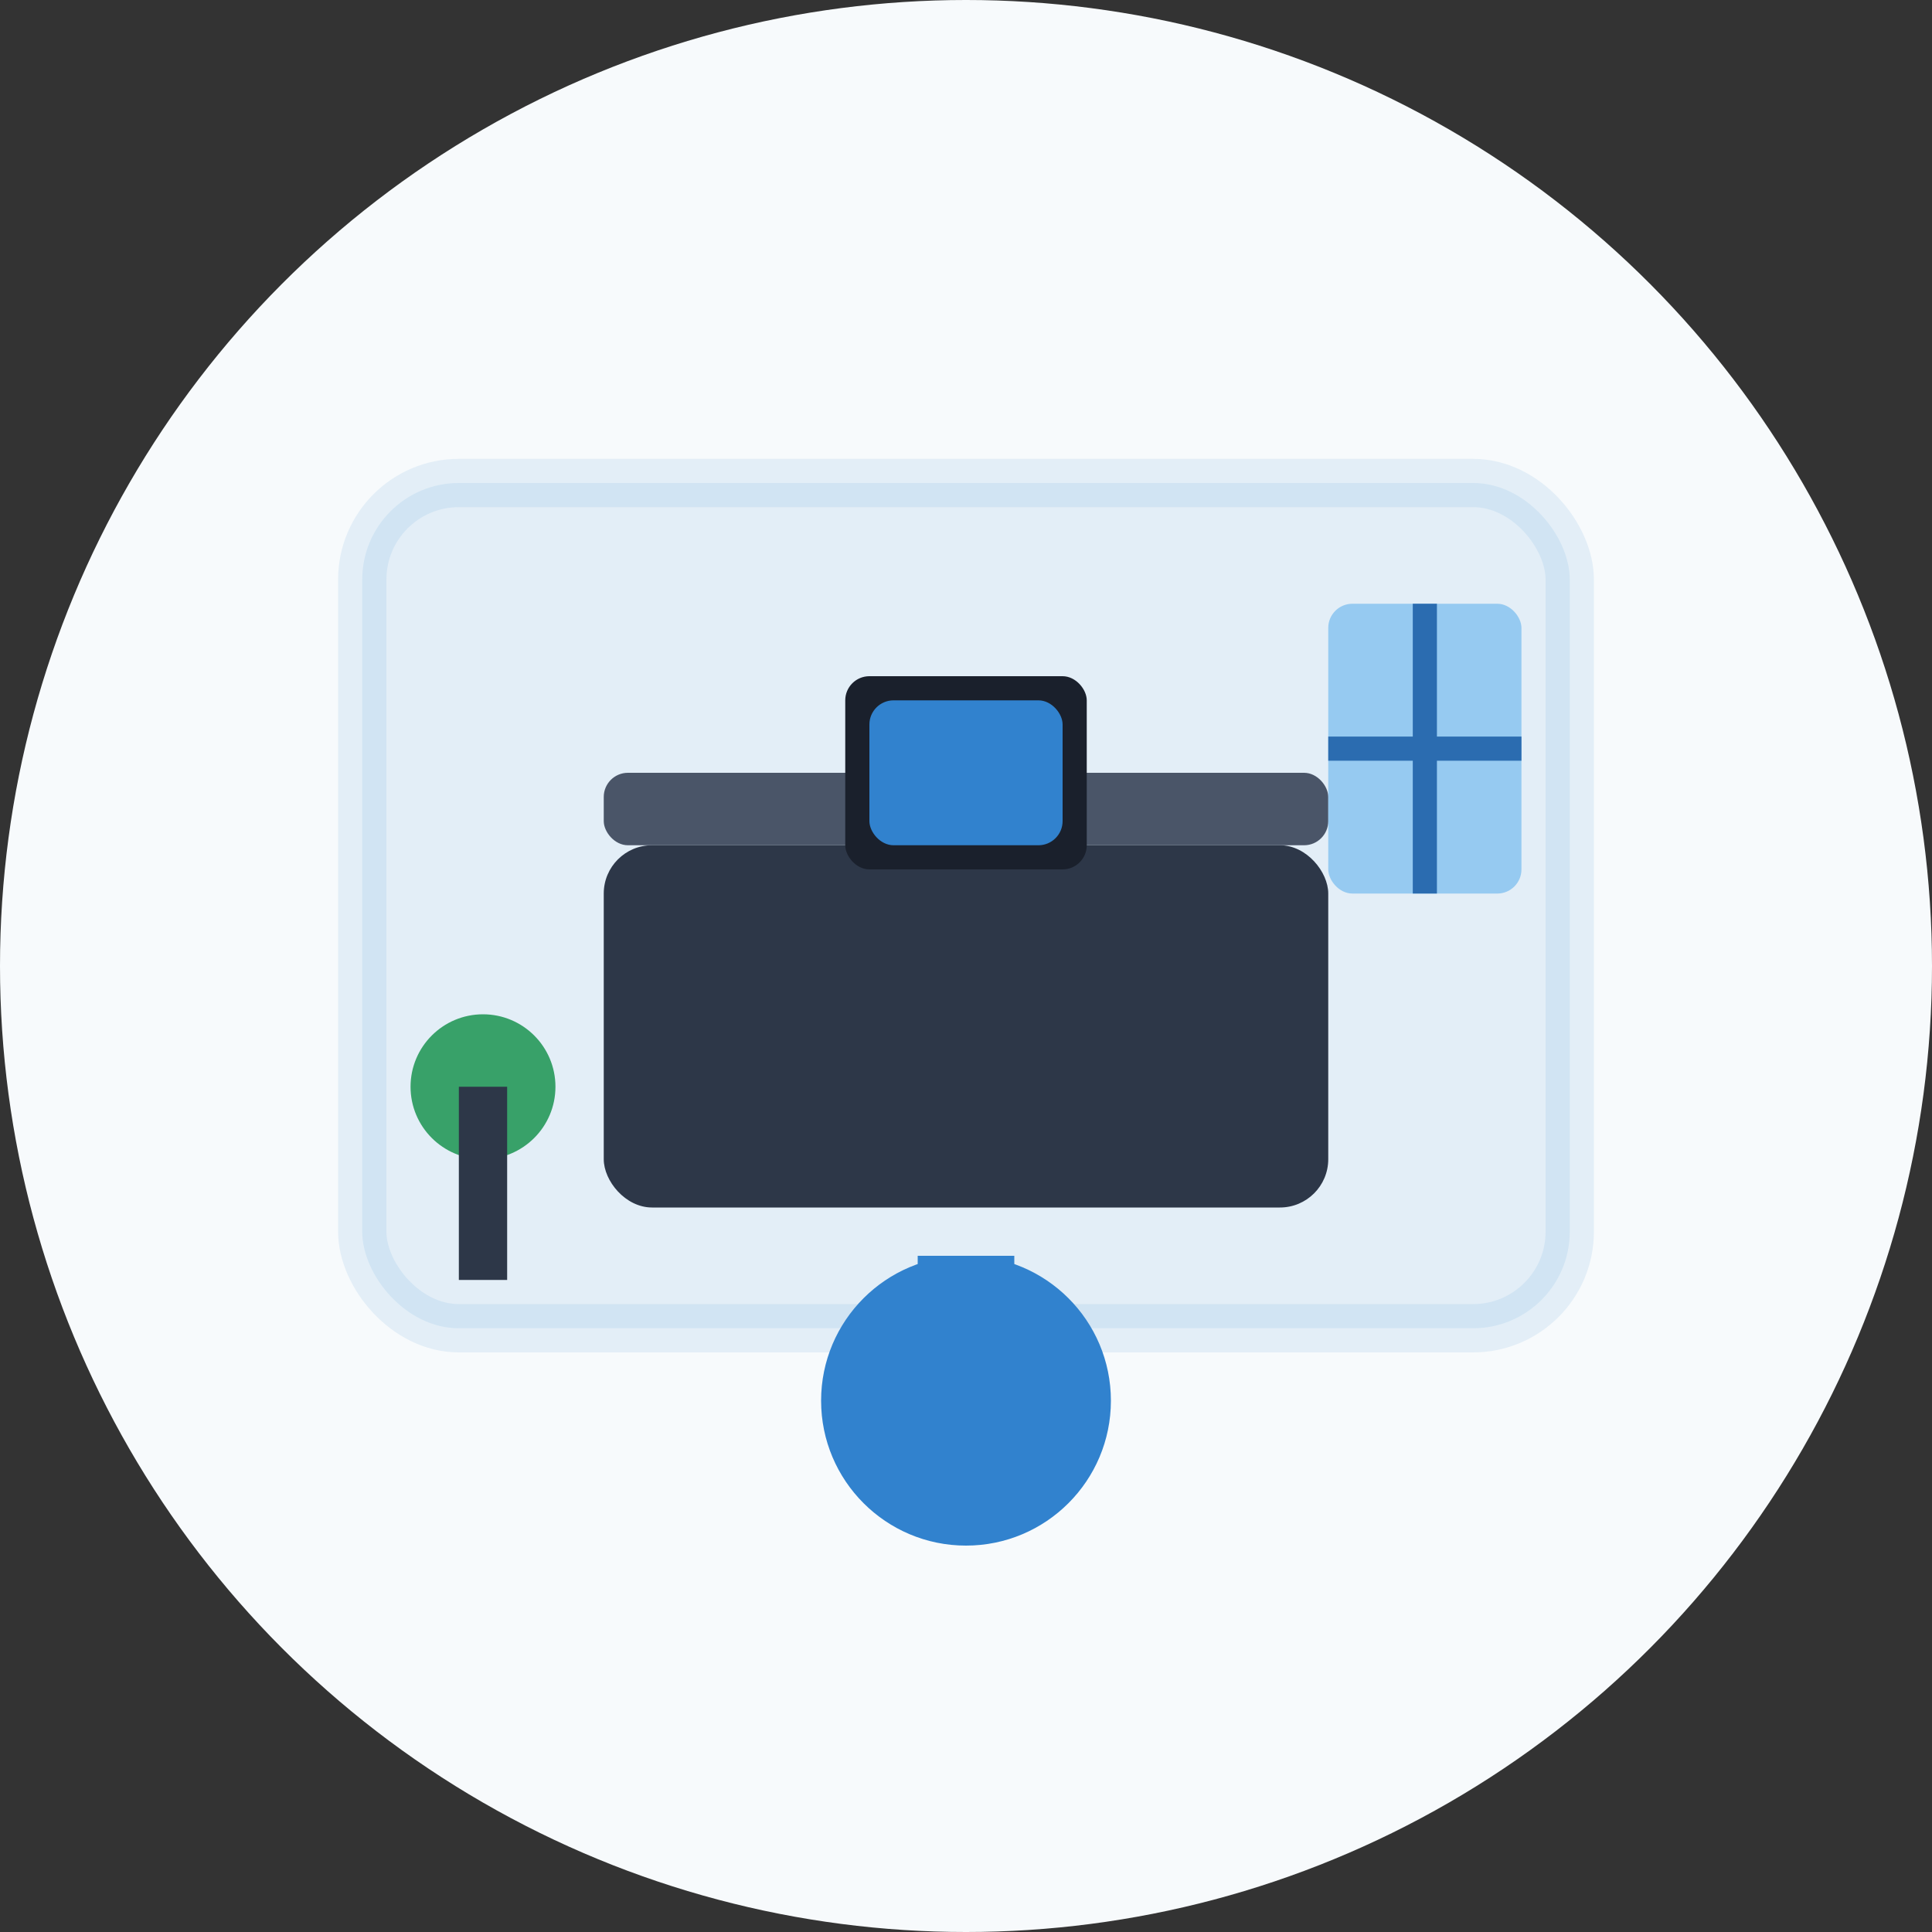
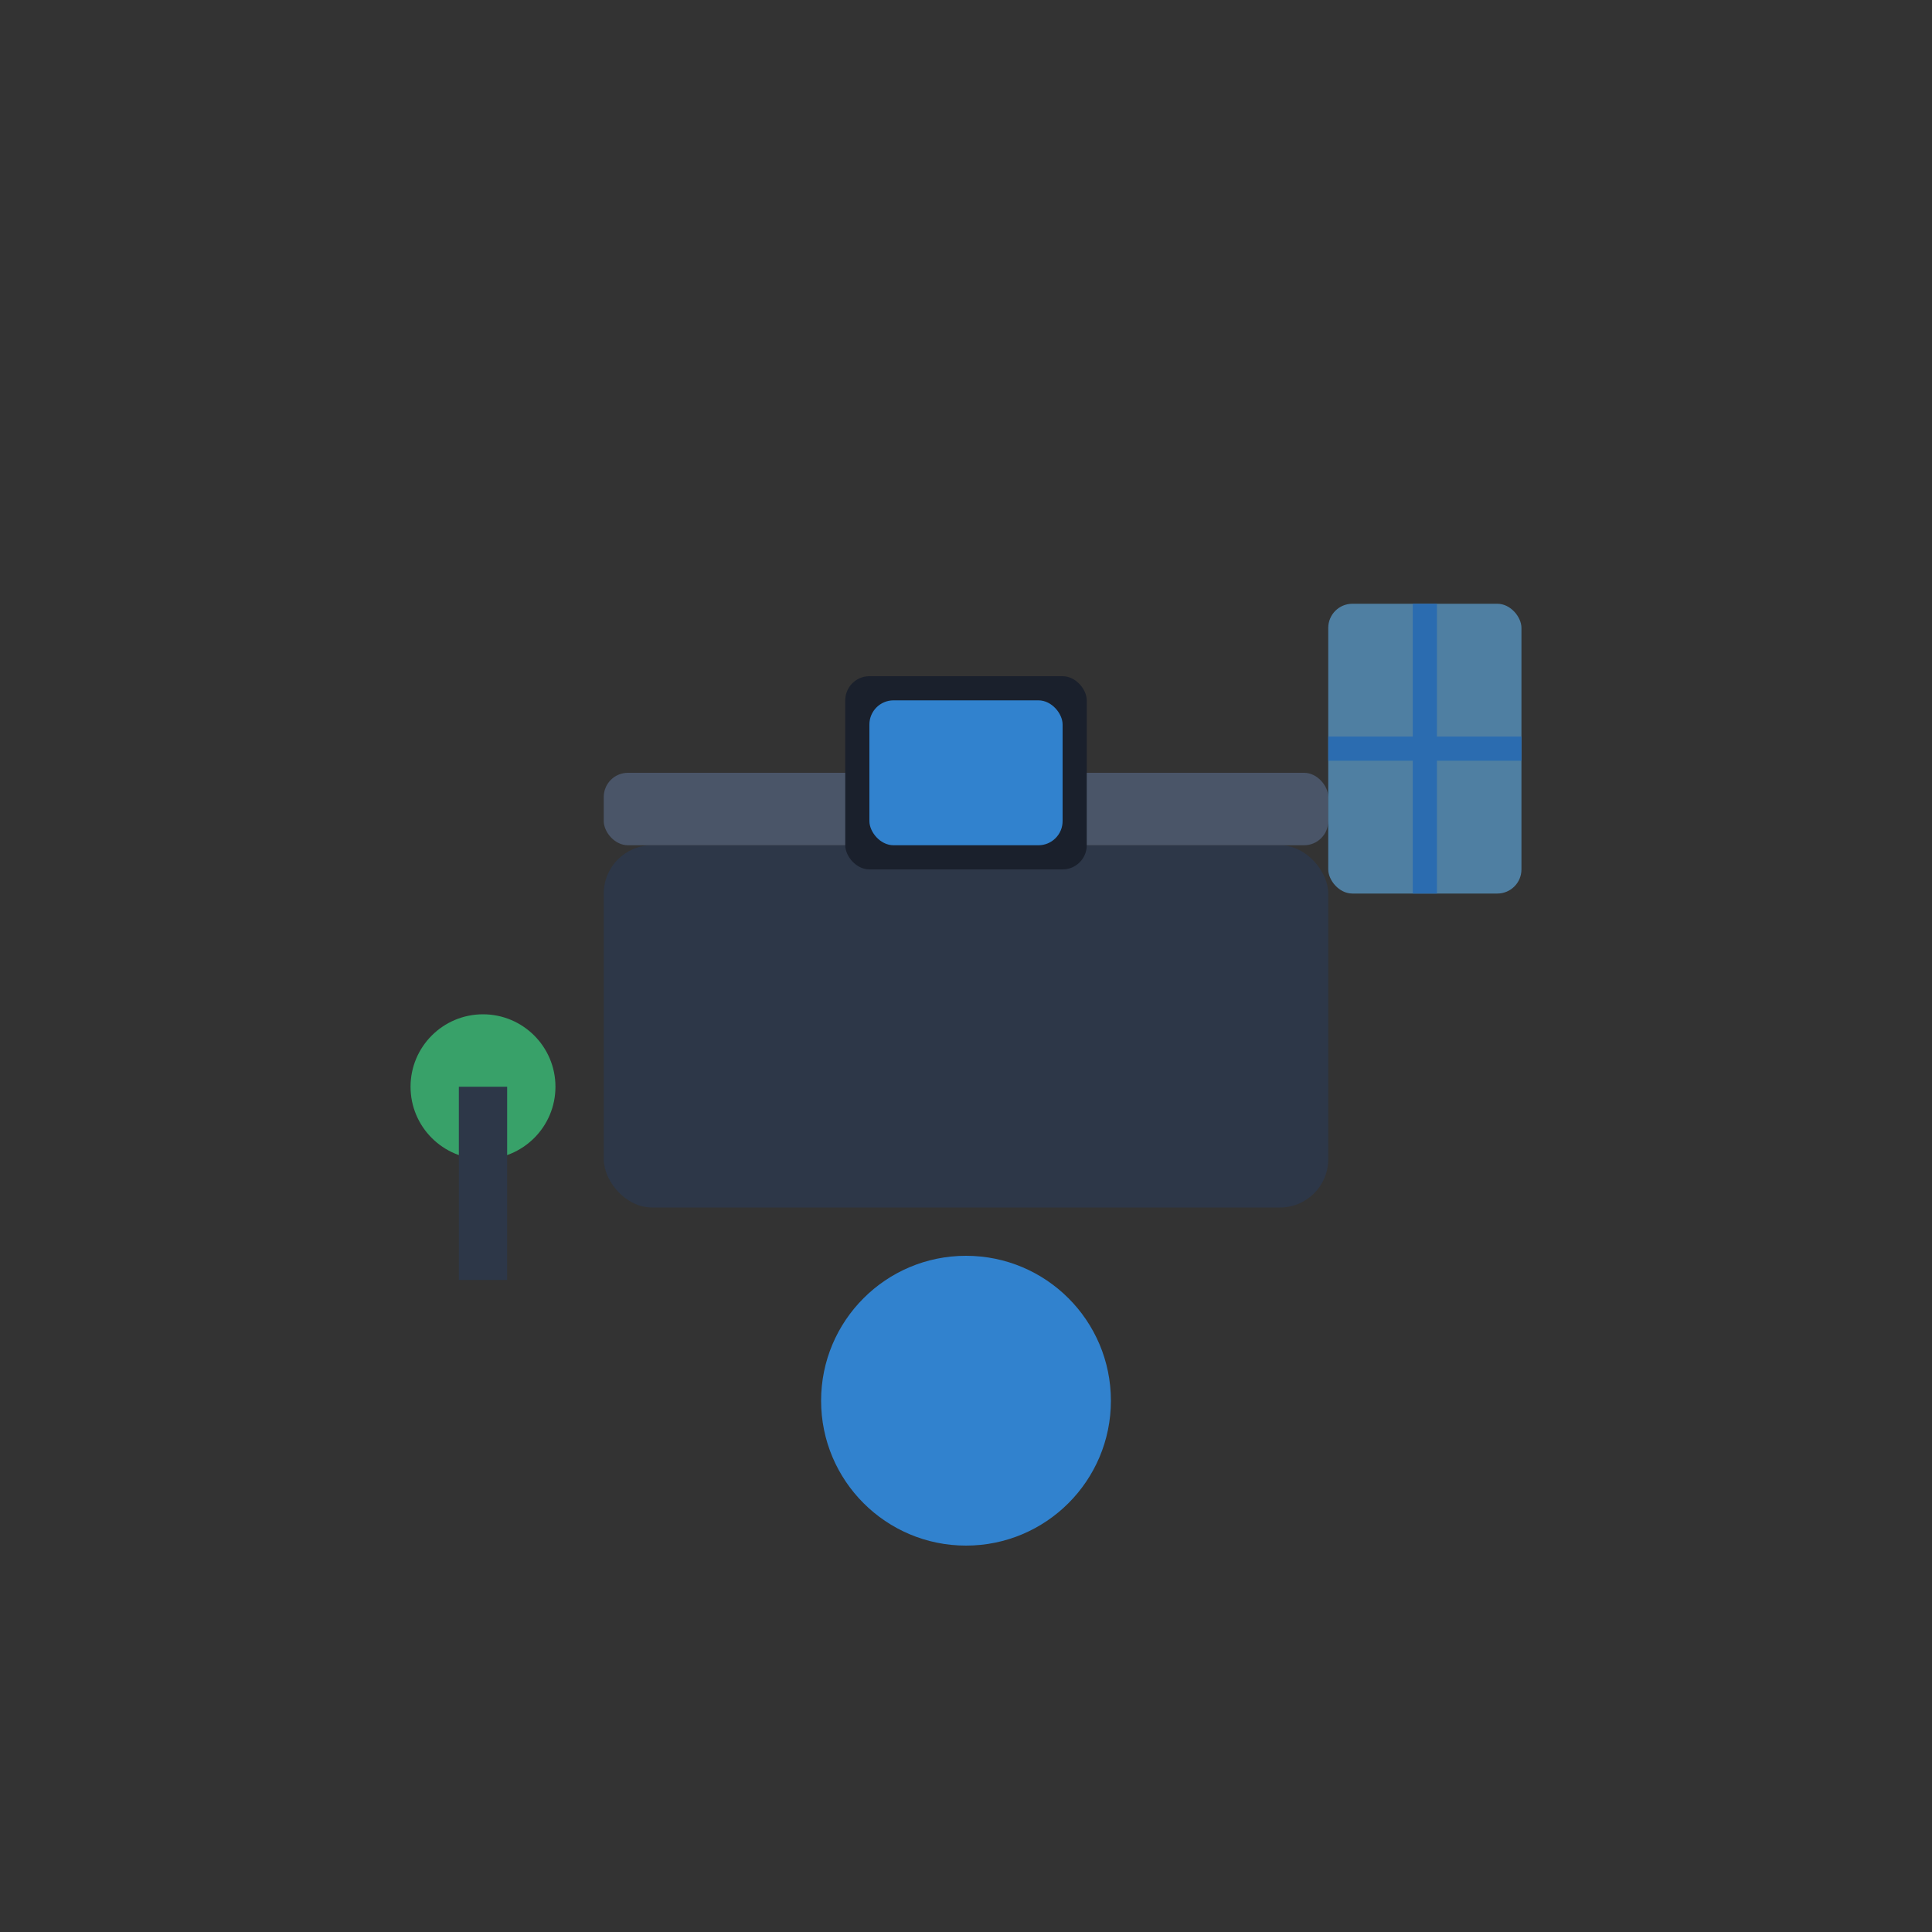
<svg xmlns="http://www.w3.org/2000/svg" width="80" height="80" viewBox="0 0 80 80" fill="none">
  <rect x="0" y="0" width="80" height="80" fill="#333333" stroke="none" />
-   <circle cx="40" cy="40" r="40" fill="#f7fafc" />
-   <rect x="15" y="20" width="50" height="35" rx="4" fill="#3182ce" opacity="0.1" stroke="#3182ce" stroke-width="2" />
  <rect x="25" y="35" width="30" height="15" rx="2" fill="#2d3748" />
  <rect x="25" y="32" width="30" height="3" rx="1" fill="#4a5568" />
  <circle cx="40" cy="58" r="6" fill="#3182ce" />
-   <rect x="38" y="52" width="4" height="8" fill="#3182ce" />
  <rect x="35" y="28" width="10" height="8" rx="1" fill="#1a202c" />
  <rect x="36" y="29" width="8" height="6" rx="1" fill="#3182ce" />
  <rect x="55" y="25" width="8" height="12" rx="1" fill="#63b3ed" opacity="0.6" />
  <line x1="59" y1="25" x2="59" y2="37" stroke="#2b6cb0" stroke-width="1" />
  <line x1="55" y1="31" x2="63" y2="31" stroke="#2b6cb0" stroke-width="1" />
  <circle cx="20" cy="45" r="3" fill="#38a169" />
  <rect x="19" y="45" width="2" height="8" fill="#2d3748" />
</svg>